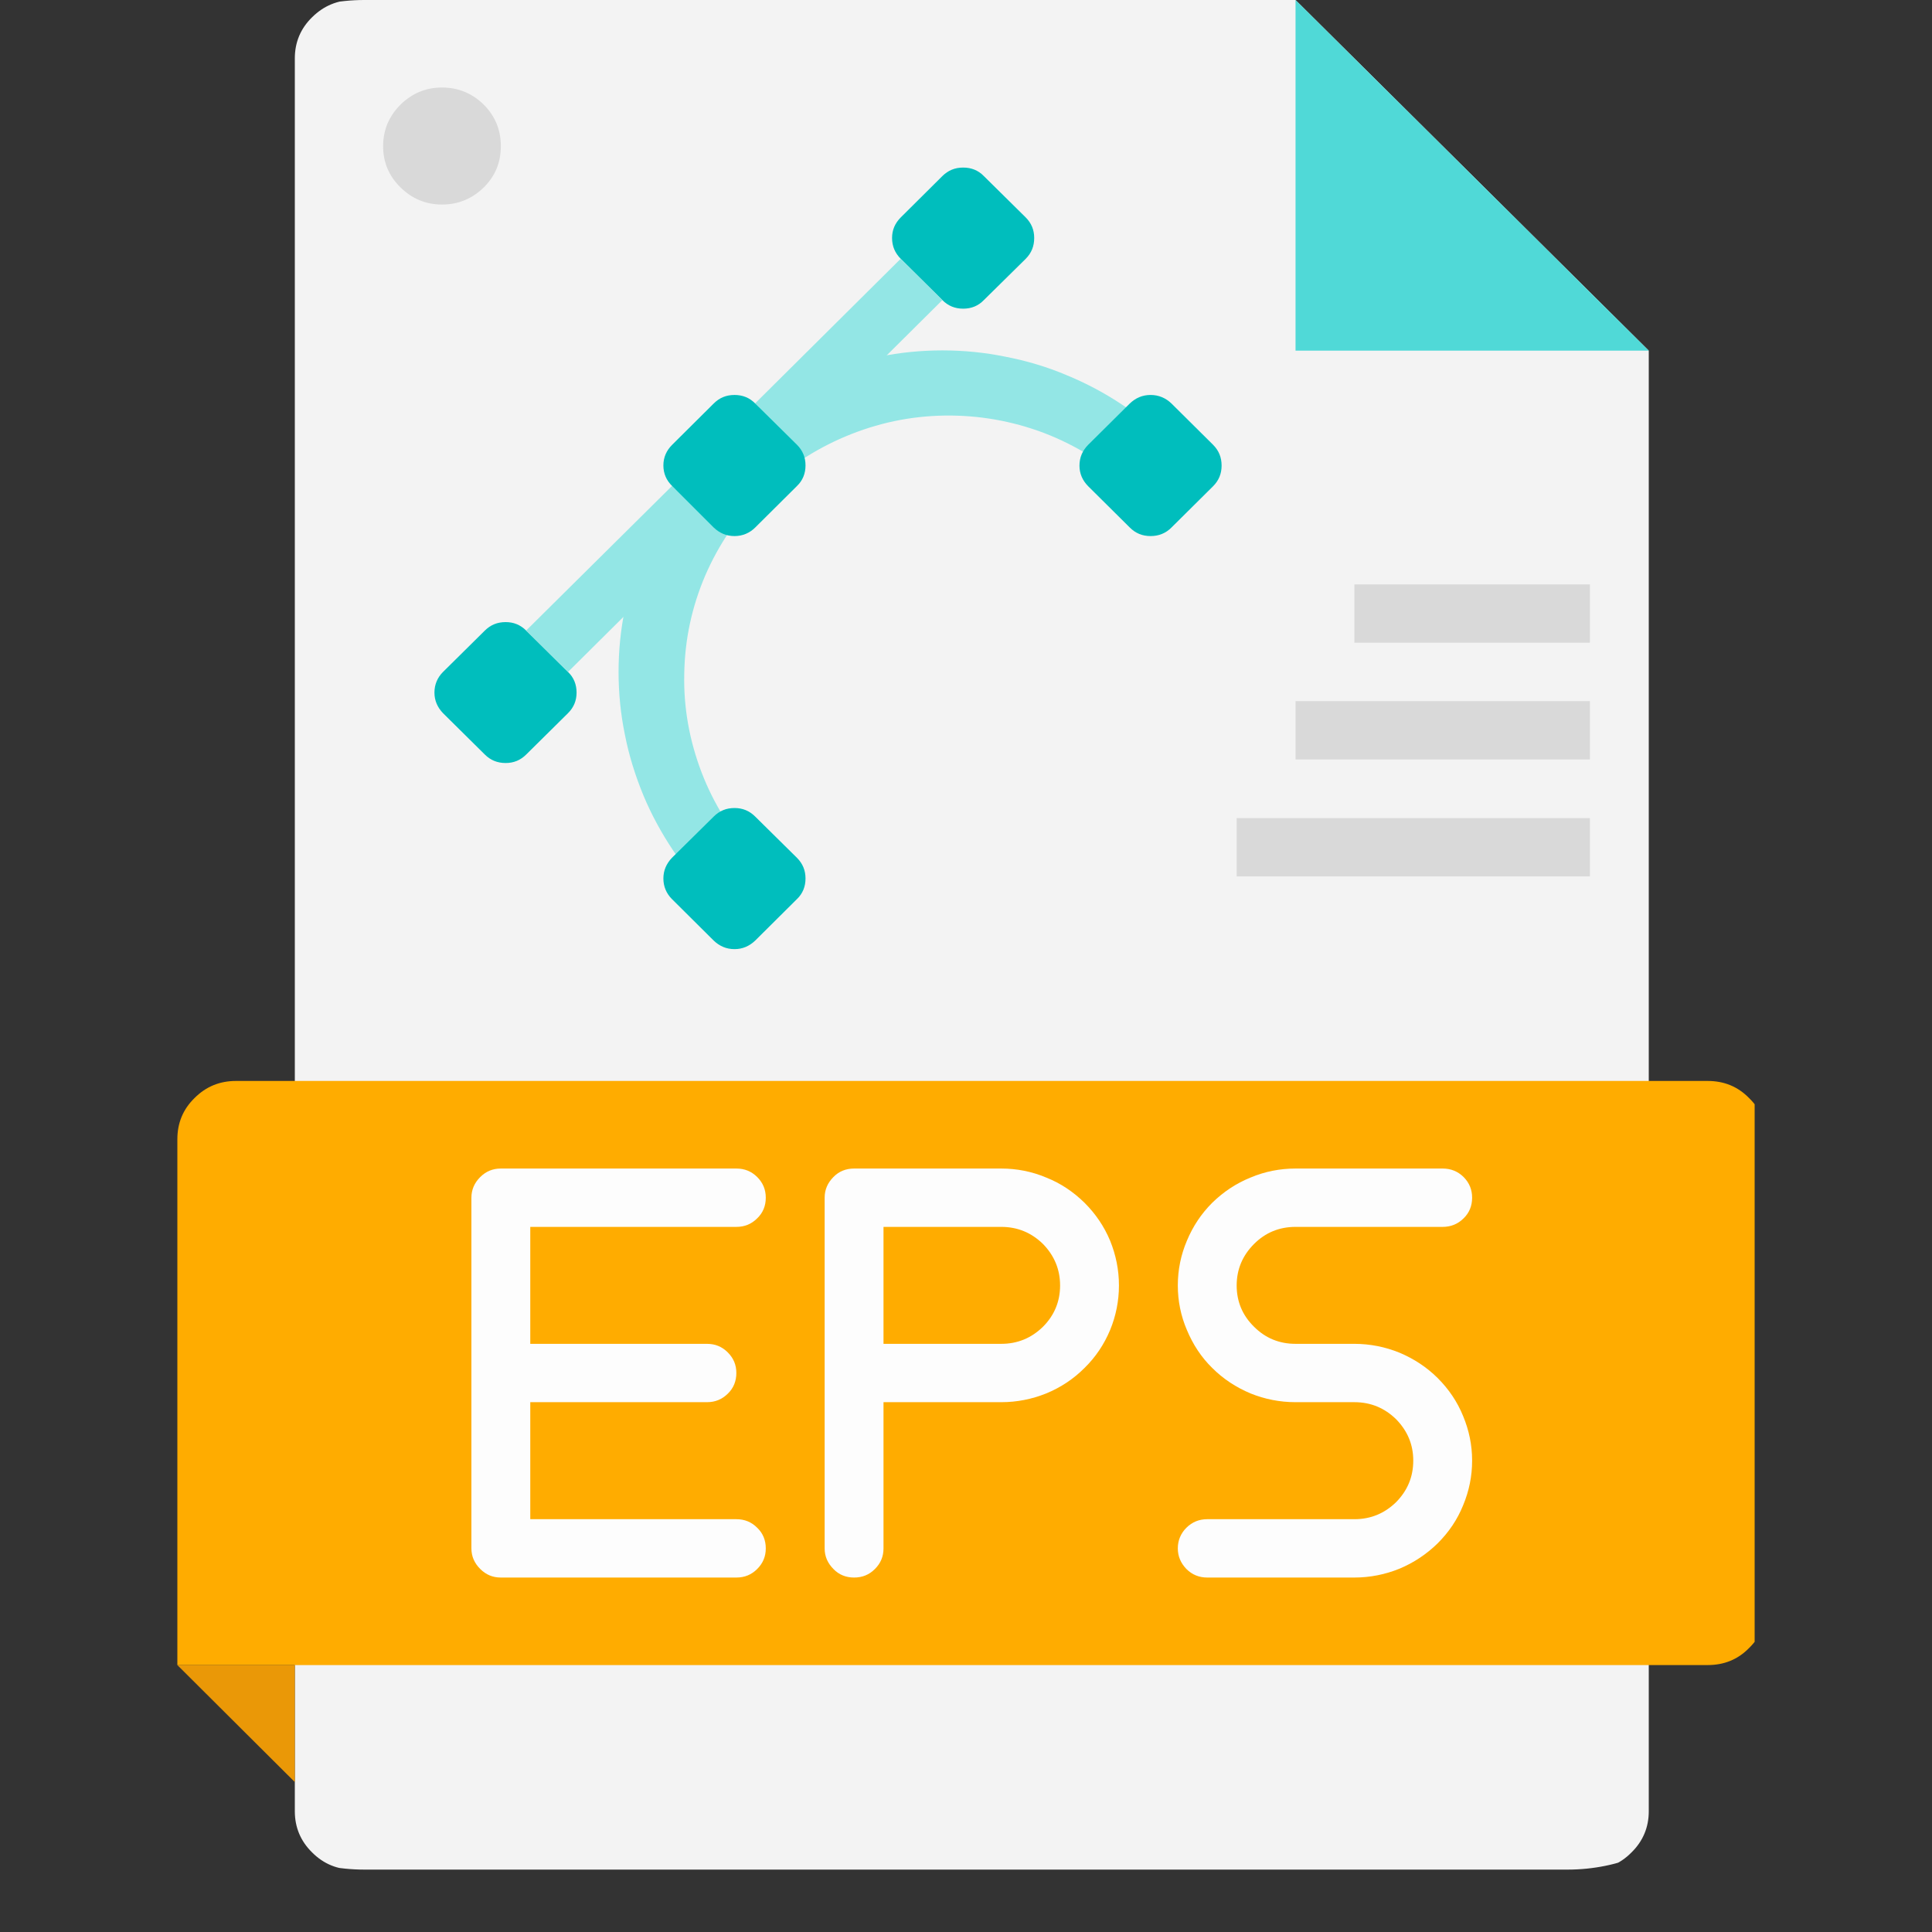
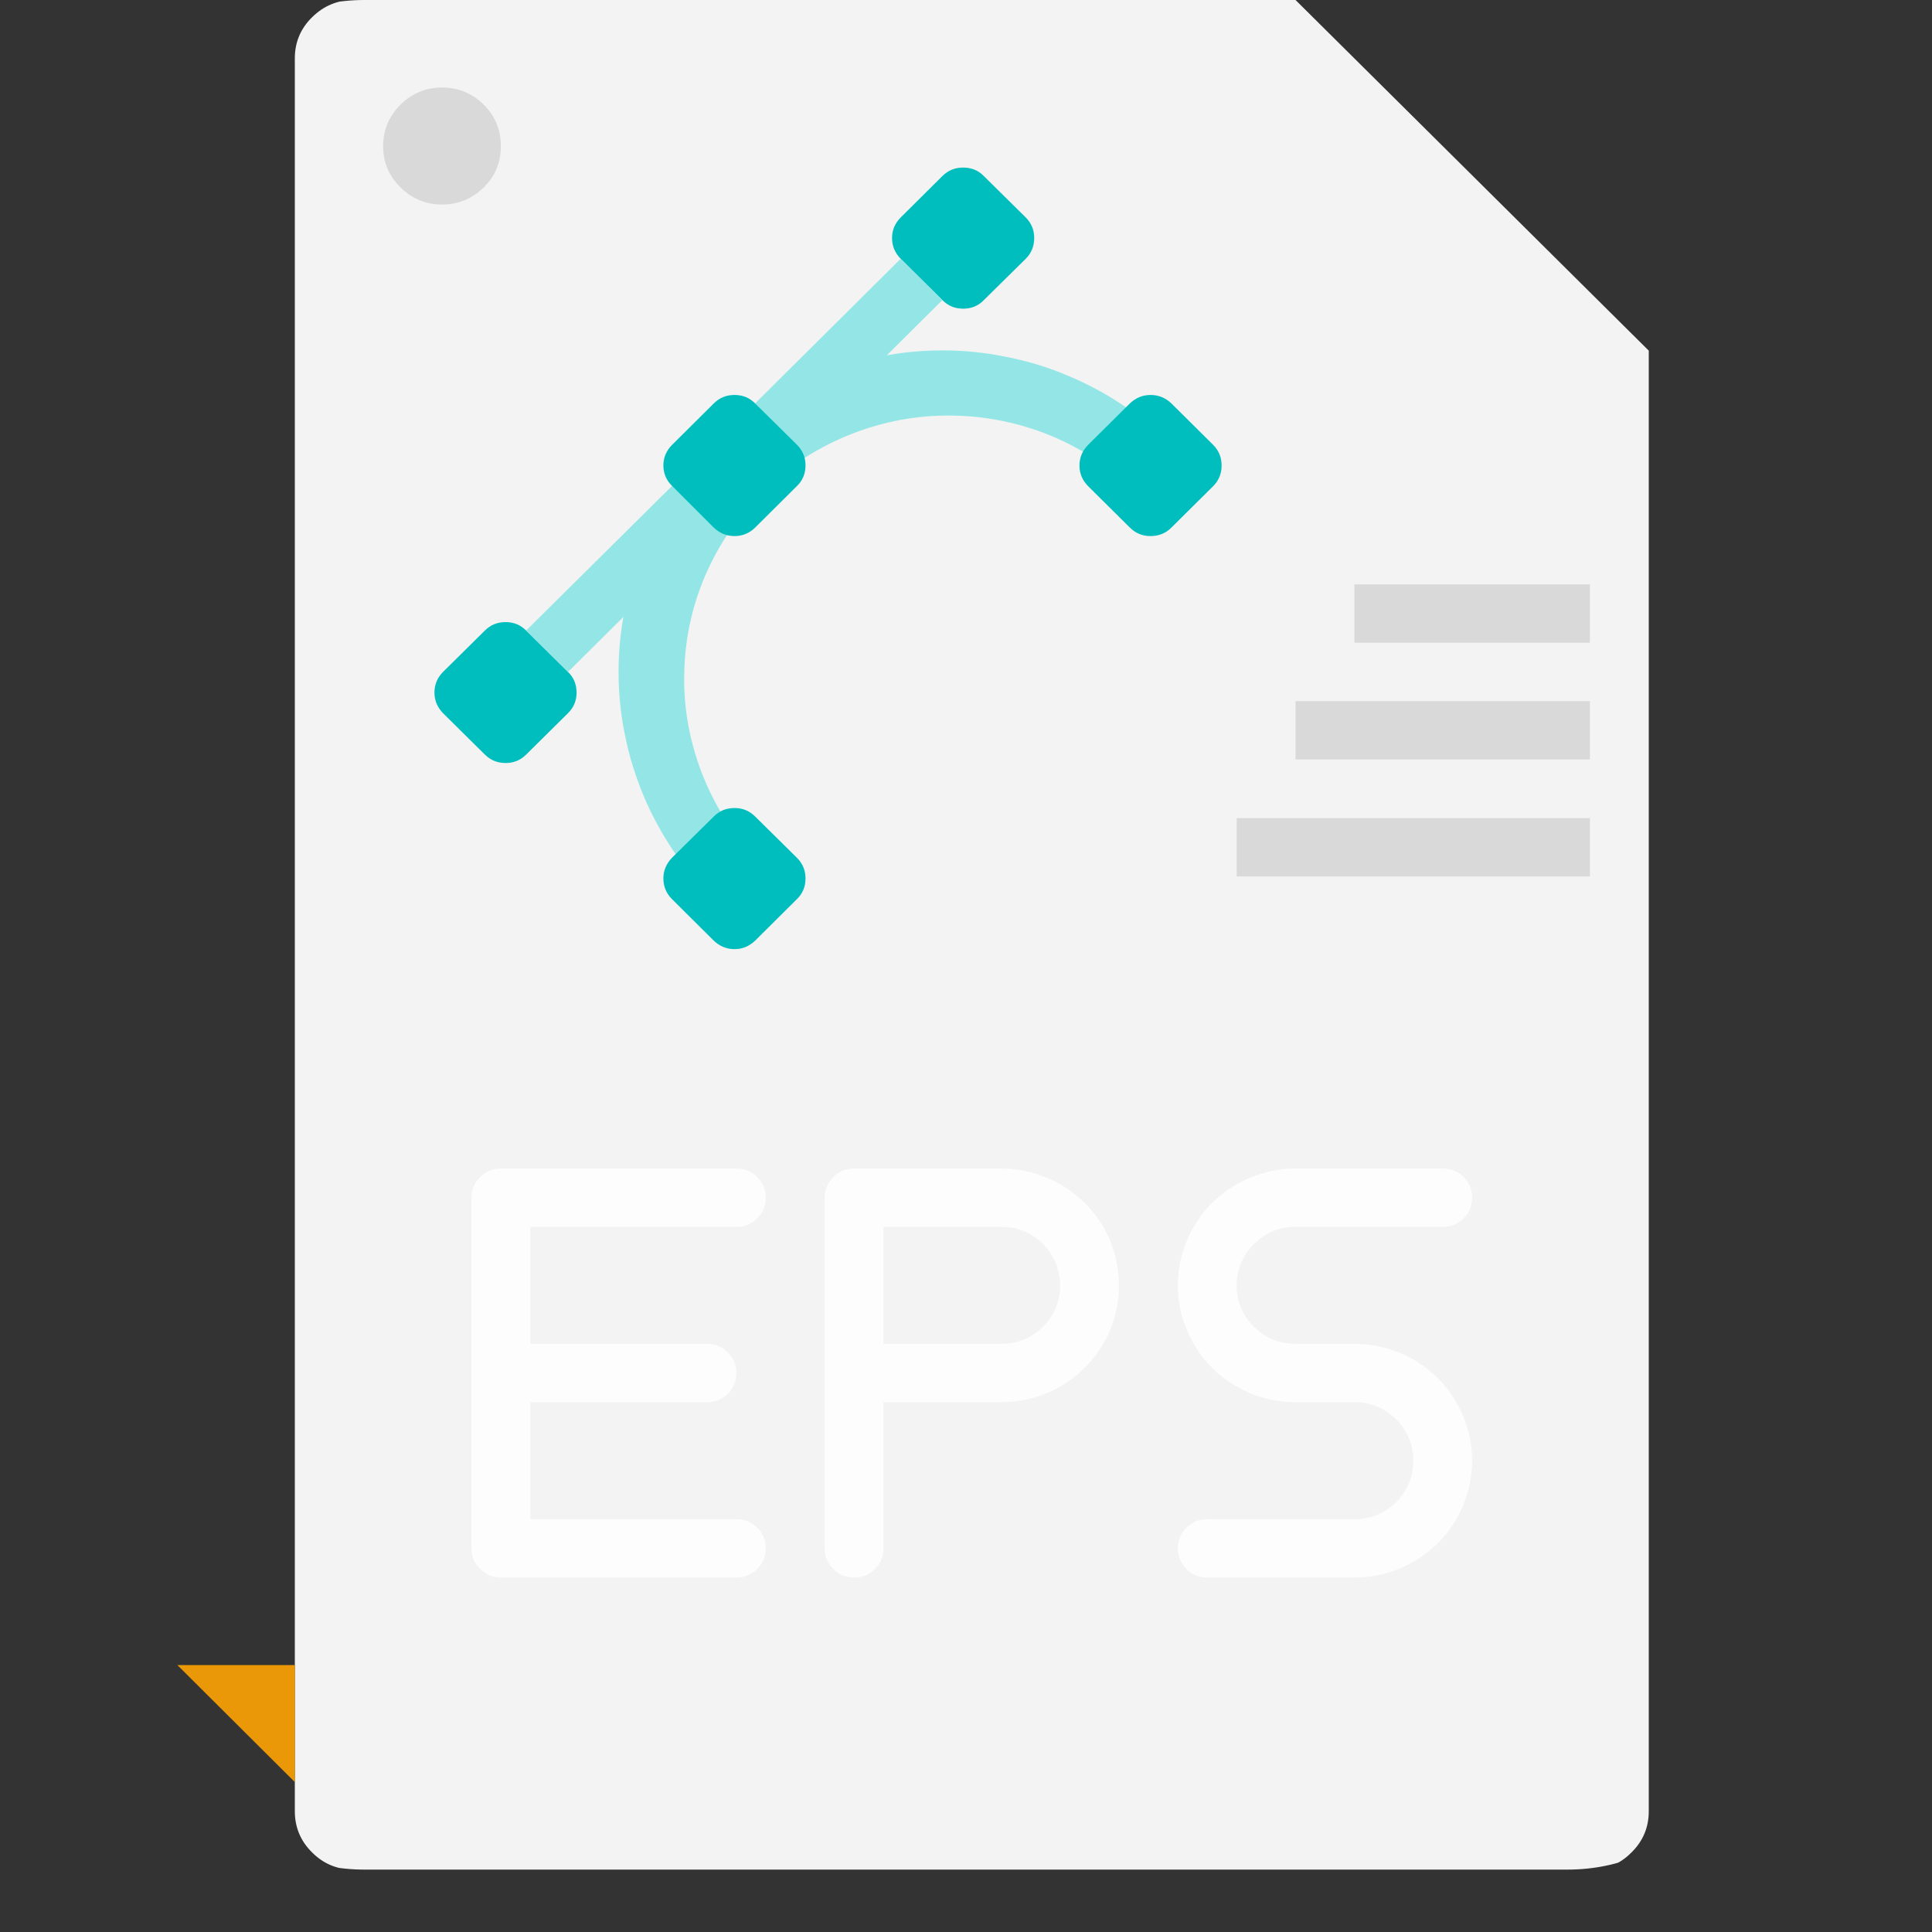
<svg xmlns="http://www.w3.org/2000/svg" width="40" zoomAndPan="magnify" viewBox="0 0 30 30" height="40" preserveAspectRatio="xMidYMid meet" version="1.2">
  <rect x="0" y="0" width="30" height="30" fill="#333333" stroke="none" />
  <defs>
    <clipPath id="010905bd62">
      <path d="M 4 0 L 26 0 L 26 29.031 L 4 29.031 Z M 4 0 " />
    </clipPath>
    <clipPath id="f3192def55">
      <path d="M 2.754 2.902 L 2.754 26.129 C 2.754 27.734 4.051 29.031 5.656 29.031 L 24.344 29.031 C 25.949 29.031 27.246 27.734 27.246 26.129 L 27.246 2.902 C 27.246 1.301 25.949 0 24.344 0 L 5.656 0 C 4.051 0 2.754 1.301 2.754 2.902 Z M 2.754 2.902 " />
    </clipPath>
    <clipPath id="5a077e751d">
      <path d="M 20 0 L 26 0 L 26 6 L 20 6 Z M 20 0 " />
    </clipPath>
    <clipPath id="844506b04e">
-       <path d="M 2.754 2.902 L 2.754 26.129 C 2.754 27.734 4.051 29.031 5.656 29.031 L 24.344 29.031 C 25.949 29.031 27.246 27.734 27.246 26.129 L 27.246 2.902 C 27.246 1.301 25.949 0 24.344 0 L 5.656 0 C 4.051 0 2.754 1.301 2.754 2.902 Z M 2.754 2.902 " />
-     </clipPath>
+       </clipPath>
    <clipPath id="7e3e2429d1">
      <path d="M 2.754 16 L 27.43 16 L 27.43 26 L 2.754 26 Z M 2.754 16 " />
    </clipPath>
    <clipPath id="74f3f3243a">
-       <path d="M 2.754 2.902 L 2.754 26.129 C 2.754 27.734 4.051 29.031 5.656 29.031 L 24.344 29.031 C 25.949 29.031 27.246 27.734 27.246 26.129 L 27.246 2.902 C 27.246 1.301 25.949 0 24.344 0 L 5.656 0 C 4.051 0 2.754 1.301 2.754 2.902 Z M 2.754 2.902 " />
-     </clipPath>
+       </clipPath>
    <clipPath id="797b531e78">
      <path d="M 2.754 25 L 5 25 L 5 28 L 2.754 28 Z M 2.754 25 " />
    </clipPath>
    <clipPath id="062ff9dde5">
      <path d="M 2.754 2.902 L 2.754 26.129 C 2.754 27.734 4.051 29.031 5.656 29.031 L 24.344 29.031 C 25.949 29.031 27.246 27.734 27.246 26.129 L 27.246 2.902 C 27.246 1.301 25.949 0 24.344 0 L 5.656 0 C 4.051 0 2.754 1.301 2.754 2.902 Z M 2.754 2.902 " />
    </clipPath>
    <clipPath id="f17c99b33a">
      <path d="M 12 18 L 18 18 L 18 25 L 12 25 Z M 12 18 " />
    </clipPath>
    <clipPath id="b2d4317918">
      <path d="M 2.754 2.902 L 2.754 26.129 C 2.754 27.734 4.051 29.031 5.656 29.031 L 24.344 29.031 C 25.949 29.031 27.246 27.734 27.246 26.129 L 27.246 2.902 C 27.246 1.301 25.949 0 24.344 0 L 5.656 0 C 4.051 0 2.754 1.301 2.754 2.902 Z M 2.754 2.902 " />
    </clipPath>
    <clipPath id="daba4e6187">
      <path d="M 7 18 L 12 18 L 12 25 L 7 25 Z M 7 18 " />
    </clipPath>
    <clipPath id="3208c58b4c">
      <path d="M 2.754 2.902 L 2.754 26.129 C 2.754 27.734 4.051 29.031 5.656 29.031 L 24.344 29.031 C 25.949 29.031 27.246 27.734 27.246 26.129 L 27.246 2.902 C 27.246 1.301 25.949 0 24.344 0 L 5.656 0 C 4.051 0 2.754 1.301 2.754 2.902 Z M 2.754 2.902 " />
    </clipPath>
    <clipPath id="c55a0451b4">
      <path d="M 18 18 L 23 18 L 23 25 L 18 25 Z M 18 18 " />
    </clipPath>
    <clipPath id="732597aeca">
      <path d="M 2.754 2.902 L 2.754 26.129 C 2.754 27.734 4.051 29.031 5.656 29.031 L 24.344 29.031 C 25.949 29.031 27.246 27.734 27.246 26.129 L 27.246 2.902 C 27.246 1.301 25.949 0 24.344 0 L 5.656 0 C 4.051 0 2.754 1.301 2.754 2.902 Z M 2.754 2.902 " />
    </clipPath>
    <clipPath id="acb0305e76">
      <path d="M 13 2 L 17 2 L 17 5 L 13 5 Z M 13 2 " />
    </clipPath>
    <clipPath id="24b14d5d77">
      <path d="M 2.754 2.902 L 2.754 26.129 C 2.754 27.734 4.051 29.031 5.656 29.031 L 24.344 29.031 C 25.949 29.031 27.246 27.734 27.246 26.129 L 27.246 2.902 C 27.246 1.301 25.949 0 24.344 0 L 5.656 0 C 4.051 0 2.754 1.301 2.754 2.902 Z M 2.754 2.902 " />
    </clipPath>
    <clipPath id="5d12250cfc">
      <path d="M 6 9 L 9 9 L 9 12 L 6 12 Z M 6 9 " />
    </clipPath>
    <clipPath id="3b9ef2ff4a">
      <path d="M 2.754 2.902 L 2.754 26.129 C 2.754 27.734 4.051 29.031 5.656 29.031 L 24.344 29.031 C 25.949 29.031 27.246 27.734 27.246 26.129 L 27.246 2.902 C 27.246 1.301 25.949 0 24.344 0 L 5.656 0 C 4.051 0 2.754 1.301 2.754 2.902 Z M 2.754 2.902 " />
    </clipPath>
    <clipPath id="0c5754c796">
      <path d="M 8 7 L 12 7 L 12 11 L 8 11 Z M 8 7 " />
    </clipPath>
    <clipPath id="16d29ec4e6">
      <path d="M 2.754 2.902 L 2.754 26.129 C 2.754 27.734 4.051 29.031 5.656 29.031 L 24.344 29.031 C 25.949 29.031 27.246 27.734 27.246 26.129 L 27.246 2.902 C 27.246 1.301 25.949 0 24.344 0 L 5.656 0 C 4.051 0 2.754 1.301 2.754 2.902 Z M 2.754 2.902 " />
    </clipPath>
    <clipPath id="50c9550aea">
      <path d="M 11 4 L 15 4 L 15 7 L 11 7 Z M 11 4 " />
    </clipPath>
    <clipPath id="3823748d8e">
      <path d="M 2.754 2.902 L 2.754 26.129 C 2.754 27.734 4.051 29.031 5.656 29.031 L 24.344 29.031 C 25.949 29.031 27.246 27.734 27.246 26.129 L 27.246 2.902 C 27.246 1.301 25.949 0 24.344 0 L 5.656 0 C 4.051 0 2.754 1.301 2.754 2.902 Z M 2.754 2.902 " />
    </clipPath>
    <clipPath id="3e65fac36c">
      <path d="M 9 5 L 19 5 L 19 15 L 9 15 Z M 9 5 " />
    </clipPath>
    <clipPath id="7150ea508b">
      <path d="M 2.754 2.902 L 2.754 26.129 C 2.754 27.734 4.051 29.031 5.656 29.031 L 24.344 29.031 C 25.949 29.031 27.246 27.734 27.246 26.129 L 27.246 2.902 C 27.246 1.301 25.949 0 24.344 0 L 5.656 0 C 4.051 0 2.754 1.301 2.754 2.902 Z M 2.754 2.902 " />
    </clipPath>
    <clipPath id="7ec48620a3">
      <path d="M 10 6 L 13 6 L 13 9 L 10 9 Z M 10 6 " />
    </clipPath>
    <clipPath id="9f12864a44">
      <path d="M 2.754 2.902 L 2.754 26.129 C 2.754 27.734 4.051 29.031 5.656 29.031 L 24.344 29.031 C 25.949 29.031 27.246 27.734 27.246 26.129 L 27.246 2.902 C 27.246 1.301 25.949 0 24.344 0 L 5.656 0 C 4.051 0 2.754 1.301 2.754 2.902 Z M 2.754 2.902 " />
    </clipPath>
    <clipPath id="171212bfdc">
      <path d="M 16 6 L 19 6 L 19 9 L 16 9 Z M 16 6 " />
    </clipPath>
    <clipPath id="d49d9a7720">
      <path d="M 2.754 2.902 L 2.754 26.129 C 2.754 27.734 4.051 29.031 5.656 29.031 L 24.344 29.031 C 25.949 29.031 27.246 27.734 27.246 26.129 L 27.246 2.902 C 27.246 1.301 25.949 0 24.344 0 L 5.656 0 C 4.051 0 2.754 1.301 2.754 2.902 Z M 2.754 2.902 " />
    </clipPath>
    <clipPath id="b91d2ad36f">
      <path d="M 10 12 L 13 12 L 13 15 L 10 15 Z M 10 12 " />
    </clipPath>
    <clipPath id="96b40adbd1">
      <path d="M 2.754 2.902 L 2.754 26.129 C 2.754 27.734 4.051 29.031 5.656 29.031 L 24.344 29.031 C 25.949 29.031 27.246 27.734 27.246 26.129 L 27.246 2.902 C 27.246 1.301 25.949 0 24.344 0 L 5.656 0 C 4.051 0 2.754 1.301 2.754 2.902 Z M 2.754 2.902 " />
    </clipPath>
    <clipPath id="f1efd8f9fb">
      <path d="M 21 9 L 25 9 L 25 10 L 21 10 Z M 21 9 " />
    </clipPath>
    <clipPath id="4d1f7494f6">
      <path d="M 2.754 2.902 L 2.754 26.129 C 2.754 27.734 4.051 29.031 5.656 29.031 L 24.344 29.031 C 25.949 29.031 27.246 27.734 27.246 26.129 L 27.246 2.902 C 27.246 1.301 25.949 0 24.344 0 L 5.656 0 C 4.051 0 2.754 1.301 2.754 2.902 Z M 2.754 2.902 " />
    </clipPath>
    <clipPath id="4a625d6b67">
      <path d="M 20 10 L 25 10 L 25 12 L 20 12 Z M 20 10 " />
    </clipPath>
    <clipPath id="de85598a55">
      <path d="M 2.754 2.902 L 2.754 26.129 C 2.754 27.734 4.051 29.031 5.656 29.031 L 24.344 29.031 C 25.949 29.031 27.246 27.734 27.246 26.129 L 27.246 2.902 C 27.246 1.301 25.949 0 24.344 0 L 5.656 0 C 4.051 0 2.754 1.301 2.754 2.902 Z M 2.754 2.902 " />
    </clipPath>
    <clipPath id="816a3b0efc">
      <path d="M 19 12 L 25 12 L 25 14 L 19 14 Z M 19 12 " />
    </clipPath>
    <clipPath id="9c345ed085">
      <path d="M 2.754 2.902 L 2.754 26.129 C 2.754 27.734 4.051 29.031 5.656 29.031 L 24.344 29.031 C 25.949 29.031 27.246 27.734 27.246 26.129 L 27.246 2.902 C 27.246 1.301 25.949 0 24.344 0 L 5.656 0 C 4.051 0 2.754 1.301 2.754 2.902 Z M 2.754 2.902 " />
    </clipPath>
    <clipPath id="cced77a275">
      <path d="M 5 1 L 8 1 L 8 4 L 5 4 Z M 5 1 " />
    </clipPath>
    <clipPath id="2a08274846">
      <path d="M 2.754 2.902 L 2.754 26.129 C 2.754 27.734 4.051 29.031 5.656 29.031 L 24.344 29.031 C 25.949 29.031 27.246 27.734 27.246 26.129 L 27.246 2.902 C 27.246 1.301 25.949 0 24.344 0 L 5.656 0 C 4.051 0 2.754 1.301 2.754 2.902 Z M 2.754 2.902 " />
    </clipPath>
  </defs>
  <g id="3503364bab">
    <g clip-rule="nonzero" clip-path="url(#010905bd62)">
      <g clip-rule="nonzero" clip-path="url(#f3192def55)">
        <path style=" stroke:none;fill-rule:nonzero;fill:#f3f3f3;fill-opacity:1;" d="M 25.602 5.445 L 25.602 28.125 C 25.602 28.375 25.512 28.59 25.332 28.766 C 25.156 28.945 24.941 29.031 24.688 29.031 L 5.492 29.031 C 5.242 29.031 5.027 28.945 4.848 28.766 C 4.668 28.59 4.578 28.375 4.578 28.125 L 4.578 0.906 C 4.578 0.656 4.668 0.441 4.848 0.266 C 5.027 0.09 5.242 0 5.492 0 L 20.117 0 Z M 25.602 5.445 " />
      </g>
    </g>
    <g clip-rule="nonzero" clip-path="url(#5a077e751d)">
      <g clip-rule="nonzero" clip-path="url(#844506b04e)">
        <path style=" stroke:none;fill-rule:nonzero;fill:#50d9d7;fill-opacity:1;" d="M 25.602 5.445 L 20.117 5.445 L 20.117 0 Z M 25.602 5.445 " />
      </g>
    </g>
    <g clip-rule="nonzero" clip-path="url(#7e3e2429d1)">
      <g clip-rule="nonzero" clip-path="url(#74f3f3243a)">
        <path style=" stroke:none;fill-rule:nonzero;fill:#ffac00;fill-opacity:1;" d="M 3.664 16.785 L 26.516 16.785 C 26.77 16.785 26.984 16.871 27.16 17.051 C 27.34 17.227 27.43 17.441 27.43 17.691 L 27.43 24.949 C 27.43 25.199 27.34 25.414 27.16 25.59 C 26.984 25.77 26.77 25.855 26.516 25.855 L 2.754 25.855 L 2.754 17.691 C 2.754 17.441 2.84 17.227 3.02 17.051 C 3.199 16.871 3.414 16.785 3.664 16.785 Z M 3.664 16.785 " />
      </g>
    </g>
    <g clip-rule="nonzero" clip-path="url(#797b531e78)">
      <g clip-rule="nonzero" clip-path="url(#062ff9dde5)">
        <path style=" stroke:none;fill-rule:nonzero;fill:#ea9807;fill-opacity:1;" d="M 2.754 25.855 L 4.578 27.672 L 4.578 25.855 Z M 2.754 25.855 " />
      </g>
    </g>
    <g clip-rule="nonzero" clip-path="url(#f17c99b33a)">
      <g clip-rule="nonzero" clip-path="url(#b2d4317918)">
        <path style=" stroke:none;fill-rule:nonzero;fill:#fdfdfd;fill-opacity:1;" d="M 15.547 18.145 L 13.262 18.145 C 13.137 18.145 13.027 18.188 12.941 18.277 C 12.852 18.367 12.805 18.473 12.805 18.598 L 12.805 24.043 C 12.805 24.168 12.852 24.273 12.941 24.363 C 13.027 24.453 13.137 24.496 13.262 24.496 C 13.391 24.496 13.496 24.453 13.586 24.363 C 13.676 24.273 13.719 24.168 13.719 24.043 L 13.719 21.773 L 15.547 21.773 C 15.789 21.773 16.023 21.727 16.246 21.637 C 16.473 21.543 16.668 21.414 16.84 21.242 C 17.012 21.074 17.145 20.875 17.238 20.652 C 17.328 20.434 17.375 20.199 17.375 19.961 C 17.375 19.719 17.328 19.488 17.238 19.266 C 17.145 19.043 17.012 18.848 16.84 18.676 C 16.668 18.508 16.473 18.375 16.246 18.285 C 16.023 18.191 15.789 18.145 15.547 18.145 Z M 15.547 20.867 L 13.719 20.867 L 13.719 19.051 L 15.547 19.051 C 15.801 19.051 16.016 19.141 16.195 19.316 C 16.371 19.496 16.461 19.711 16.461 19.961 C 16.461 20.211 16.371 20.426 16.195 20.602 C 16.016 20.777 15.801 20.867 15.547 20.867 Z M 15.547 20.867 " />
      </g>
    </g>
    <g clip-rule="nonzero" clip-path="url(#daba4e6187)">
      <g clip-rule="nonzero" clip-path="url(#3208c58b4c)">
        <path style=" stroke:none;fill-rule:nonzero;fill:#fdfdfd;fill-opacity:1;" d="M 11.434 19.051 C 11.562 19.051 11.668 19.008 11.758 18.918 C 11.848 18.832 11.891 18.723 11.891 18.598 C 11.891 18.473 11.848 18.367 11.758 18.277 C 11.668 18.188 11.562 18.145 11.434 18.145 L 7.777 18.145 C 7.652 18.145 7.547 18.188 7.457 18.277 C 7.367 18.367 7.32 18.473 7.32 18.598 L 7.32 24.043 C 7.32 24.168 7.367 24.273 7.457 24.363 C 7.547 24.453 7.652 24.496 7.777 24.496 L 11.434 24.496 C 11.562 24.496 11.668 24.453 11.758 24.363 C 11.848 24.273 11.891 24.168 11.891 24.043 C 11.891 23.918 11.848 23.809 11.758 23.723 C 11.668 23.633 11.562 23.59 11.434 23.59 L 8.234 23.59 L 8.234 21.773 L 10.977 21.773 C 11.105 21.773 11.211 21.73 11.301 21.641 C 11.391 21.555 11.434 21.445 11.434 21.32 C 11.434 21.195 11.391 21.09 11.301 21 C 11.211 20.91 11.105 20.867 10.977 20.867 L 8.234 20.867 L 8.234 19.051 Z M 11.434 19.051 " />
      </g>
    </g>
    <g clip-rule="nonzero" clip-path="url(#c55a0451b4)">
      <g clip-rule="nonzero" clip-path="url(#732597aeca)">
        <path style=" stroke:none;fill-rule:nonzero;fill:#fdfdfd;fill-opacity:1;" d="M 21.031 20.867 L 20.117 20.867 C 19.863 20.867 19.648 20.777 19.473 20.602 C 19.293 20.426 19.203 20.211 19.203 19.961 C 19.203 19.711 19.293 19.496 19.473 19.316 C 19.648 19.141 19.863 19.051 20.117 19.051 L 22.402 19.051 C 22.527 19.051 22.637 19.008 22.727 18.918 C 22.816 18.832 22.859 18.723 22.859 18.598 C 22.859 18.473 22.816 18.367 22.727 18.277 C 22.637 18.188 22.527 18.145 22.402 18.145 L 20.117 18.145 C 19.875 18.145 19.641 18.191 19.418 18.285 C 19.195 18.375 18.996 18.508 18.824 18.676 C 18.652 18.848 18.523 19.043 18.43 19.266 C 18.336 19.488 18.289 19.719 18.289 19.961 C 18.289 20.199 18.336 20.434 18.43 20.652 C 18.523 20.875 18.652 21.074 18.824 21.242 C 18.996 21.414 19.195 21.543 19.418 21.637 C 19.641 21.727 19.875 21.773 20.117 21.773 L 21.031 21.773 C 21.285 21.773 21.5 21.863 21.68 22.039 C 21.855 22.219 21.945 22.43 21.945 22.68 C 21.945 22.934 21.855 23.145 21.68 23.324 C 21.5 23.5 21.285 23.59 21.031 23.59 L 18.746 23.59 C 18.621 23.59 18.512 23.633 18.422 23.723 C 18.336 23.809 18.289 23.918 18.289 24.043 C 18.289 24.168 18.336 24.273 18.422 24.363 C 18.512 24.453 18.621 24.496 18.746 24.496 L 21.031 24.496 C 21.273 24.496 21.508 24.449 21.73 24.359 C 21.953 24.266 22.152 24.133 22.324 23.965 C 22.496 23.793 22.629 23.598 22.719 23.375 C 22.812 23.152 22.859 22.922 22.859 22.68 C 22.859 22.441 22.812 22.211 22.719 21.988 C 22.629 21.766 22.496 21.57 22.324 21.398 C 22.152 21.227 21.953 21.098 21.73 21.004 C 21.508 20.914 21.273 20.867 21.031 20.867 Z M 21.031 20.867 " />
      </g>
    </g>
    <g clip-rule="nonzero" clip-path="url(#acb0305e76)">
      <g clip-rule="nonzero" clip-path="url(#24b14d5d77)">
        <path style=" stroke:none;fill-rule:nonzero;fill:#00bebd;fill-opacity:1;" d="M 13.988 3.375 L 14.633 2.734 C 14.723 2.645 14.828 2.602 14.957 2.602 C 15.082 2.602 15.191 2.645 15.277 2.734 L 15.926 3.375 C 16.016 3.465 16.059 3.57 16.059 3.695 C 16.059 3.824 16.016 3.93 15.926 4.02 L 15.277 4.66 C 15.191 4.75 15.082 4.793 14.957 4.793 C 14.828 4.793 14.723 4.75 14.633 4.66 L 13.988 4.02 C 13.898 3.93 13.852 3.824 13.852 3.695 C 13.852 3.57 13.898 3.465 13.988 3.375 Z M 13.988 3.375 " />
      </g>
    </g>
    <g clip-rule="nonzero" clip-path="url(#5d12250cfc)">
      <g clip-rule="nonzero" clip-path="url(#3b9ef2ff4a)">
        <path style=" stroke:none;fill-rule:nonzero;fill:#00bebd;fill-opacity:1;" d="M 6.879 10.434 L 7.527 9.793 C 7.617 9.703 7.723 9.66 7.852 9.66 C 7.977 9.66 8.082 9.703 8.172 9.793 L 8.82 10.434 C 8.91 10.52 8.953 10.629 8.953 10.754 C 8.953 10.879 8.91 10.984 8.82 11.074 L 8.172 11.715 C 8.082 11.805 7.977 11.848 7.852 11.848 C 7.723 11.848 7.617 11.805 7.527 11.715 L 6.879 11.074 C 6.793 10.984 6.746 10.879 6.746 10.754 C 6.746 10.629 6.793 10.52 6.879 10.434 Z M 6.879 10.434 " />
      </g>
    </g>
    <g clip-rule="nonzero" clip-path="url(#0c5754c796)">
      <g clip-rule="nonzero" clip-path="url(#16d29ec4e6)">
        <path style=" stroke:none;fill-rule:nonzero;fill:#93e6e5;fill-opacity:1;" d="M 8.172 9.789 L 10.438 7.543 L 11.082 8.188 L 8.82 10.434 Z M 8.172 9.789 " />
      </g>
    </g>
    <g clip-rule="nonzero" clip-path="url(#50c9550aea)">
      <g clip-rule="nonzero" clip-path="url(#3823748d8e)">
-         <path style=" stroke:none;fill-rule:nonzero;fill:#93e6e5;fill-opacity:1;" d="M 11.723 6.266 L 13.984 4.02 L 14.633 4.66 L 12.371 6.906 Z M 11.723 6.266 " />
+         <path style=" stroke:none;fill-rule:nonzero;fill:#93e6e5;fill-opacity:1;" d="M 11.723 6.266 L 13.984 4.02 L 14.633 4.66 L 12.371 6.906 M 11.723 6.266 " />
      </g>
    </g>
    <g clip-rule="nonzero" clip-path="url(#3e65fac36c)">
      <g clip-rule="nonzero" clip-path="url(#7150ea508b)">
        <path style=" stroke:none;fill-rule:nonzero;fill:#93e6e5;fill-opacity:1;" d="M 17.539 7.547 C 17.148 7.188 16.707 6.914 16.211 6.723 C 15.711 6.535 15.195 6.445 14.664 6.453 C 14.133 6.461 13.621 6.57 13.129 6.777 C 12.637 6.984 12.203 7.273 11.828 7.648 C 11.453 8.023 11.16 8.453 10.949 8.941 C 10.742 9.426 10.633 9.934 10.625 10.465 C 10.613 10.992 10.707 11.504 10.895 11.996 C 11.086 12.492 11.363 12.93 11.727 13.32 C 11.816 13.406 11.863 13.516 11.863 13.641 C 11.863 13.766 11.816 13.875 11.727 13.961 C 11.637 14.051 11.531 14.098 11.402 14.098 C 11.277 14.098 11.168 14.051 11.078 13.961 C 10.844 13.73 10.637 13.48 10.453 13.207 C 10.27 12.934 10.113 12.645 9.988 12.344 C 9.863 12.039 9.766 11.73 9.703 11.406 C 9.637 11.086 9.605 10.762 9.605 10.434 C 9.605 10.105 9.637 9.781 9.703 9.461 C 9.766 9.137 9.863 8.828 9.988 8.523 C 10.113 8.219 10.27 7.934 10.453 7.66 C 10.637 7.387 10.844 7.137 11.078 6.902 C 11.312 6.672 11.566 6.465 11.84 6.285 C 12.113 6.102 12.406 5.949 12.711 5.824 C 13.016 5.695 13.328 5.602 13.652 5.539 C 13.977 5.473 14.305 5.441 14.633 5.441 C 14.965 5.441 15.289 5.473 15.613 5.539 C 15.938 5.602 16.254 5.695 16.559 5.824 C 16.863 5.949 17.152 6.102 17.426 6.285 C 17.703 6.465 17.957 6.672 18.188 6.902 C 18.277 6.992 18.324 7.102 18.324 7.227 C 18.324 7.352 18.277 7.461 18.188 7.547 C 18.098 7.637 17.992 7.68 17.863 7.68 C 17.738 7.68 17.629 7.637 17.539 7.547 Z M 17.539 7.547 " />
      </g>
    </g>
    <g clip-rule="nonzero" clip-path="url(#7ec48620a3)">
      <g clip-rule="nonzero" clip-path="url(#9f12864a44)">
        <path style=" stroke:none;fill-rule:nonzero;fill:#00bebd;fill-opacity:1;" d="M 10.438 6.906 L 11.082 6.266 C 11.172 6.176 11.277 6.133 11.406 6.133 C 11.531 6.133 11.641 6.176 11.727 6.266 L 12.375 6.906 C 12.465 6.996 12.508 7.102 12.508 7.227 C 12.508 7.352 12.465 7.461 12.375 7.547 L 11.727 8.191 C 11.641 8.277 11.531 8.324 11.406 8.324 C 11.277 8.324 11.172 8.277 11.082 8.191 L 10.438 7.547 C 10.348 7.461 10.301 7.352 10.301 7.227 C 10.301 7.102 10.348 6.996 10.438 6.906 Z M 10.438 6.906 " />
      </g>
    </g>
    <g clip-rule="nonzero" clip-path="url(#171212bfdc)">
      <g clip-rule="nonzero" clip-path="url(#d49d9a7720)">
        <path style=" stroke:none;fill-rule:nonzero;fill:#00bebd;fill-opacity:1;" d="M 16.898 6.906 L 17.543 6.266 C 17.633 6.18 17.738 6.133 17.867 6.133 C 17.992 6.133 18.102 6.18 18.191 6.266 L 18.836 6.906 C 18.926 6.996 18.969 7.102 18.969 7.23 C 18.969 7.355 18.926 7.461 18.836 7.551 L 18.191 8.191 C 18.102 8.281 17.992 8.324 17.867 8.324 C 17.738 8.324 17.633 8.281 17.543 8.191 L 16.898 7.551 C 16.809 7.461 16.762 7.355 16.762 7.23 C 16.762 7.102 16.809 6.996 16.898 6.906 Z M 16.898 6.906 " />
      </g>
    </g>
    <g clip-rule="nonzero" clip-path="url(#b91d2ad36f)">
      <g clip-rule="nonzero" clip-path="url(#96b40adbd1)">
        <path style=" stroke:none;fill-rule:nonzero;fill:#00bebd;fill-opacity:1;" d="M 10.434 13.32 L 11.082 12.68 C 11.172 12.59 11.277 12.547 11.406 12.547 C 11.531 12.547 11.637 12.59 11.727 12.68 L 12.375 13.32 C 12.465 13.41 12.508 13.516 12.508 13.641 C 12.508 13.766 12.465 13.875 12.375 13.961 L 11.727 14.605 C 11.637 14.691 11.531 14.738 11.406 14.738 C 11.277 14.738 11.172 14.691 11.082 14.605 L 10.434 13.961 C 10.348 13.875 10.301 13.766 10.301 13.641 C 10.301 13.516 10.348 13.41 10.434 13.32 Z M 10.434 13.32 " />
      </g>
    </g>
    <g clip-rule="nonzero" clip-path="url(#f1efd8f9fb)">
      <g clip-rule="nonzero" clip-path="url(#4d1f7494f6)">
        <path style=" stroke:none;fill-rule:nonzero;fill:#d9d9d9;fill-opacity:1;" d="M 21.031 9.074 L 24.688 9.074 L 24.688 9.98 L 21.031 9.98 Z M 21.031 9.074 " />
      </g>
    </g>
    <g clip-rule="nonzero" clip-path="url(#4a625d6b67)">
      <g clip-rule="nonzero" clip-path="url(#de85598a55)">
        <path style=" stroke:none;fill-rule:nonzero;fill:#d9d9d9;fill-opacity:1;" d="M 20.117 10.887 L 24.688 10.887 L 24.688 11.793 L 20.117 11.793 Z M 20.117 10.887 " />
      </g>
    </g>
    <g clip-rule="nonzero" clip-path="url(#816a3b0efc)">
      <g clip-rule="nonzero" clip-path="url(#9c345ed085)">
        <path style=" stroke:none;fill-rule:nonzero;fill:#d9d9d9;fill-opacity:1;" d="M 19.203 12.703 L 24.688 12.703 L 24.688 13.609 L 19.203 13.609 Z M 19.203 12.703 " />
      </g>
    </g>
    <g clip-rule="nonzero" clip-path="url(#cced77a275)">
      <g clip-rule="nonzero" clip-path="url(#2a08274846)">
        <path style=" stroke:none;fill-rule:nonzero;fill:#d9d9d9;fill-opacity:1;" d="M 7.777 2.27 C 7.777 2.52 7.691 2.734 7.512 2.91 C 7.332 3.086 7.117 3.176 6.863 3.176 C 6.613 3.176 6.398 3.086 6.219 2.91 C 6.039 2.734 5.949 2.52 5.949 2.27 C 5.949 2.02 6.039 1.805 6.219 1.625 C 6.398 1.449 6.613 1.359 6.863 1.359 C 7.117 1.359 7.332 1.449 7.512 1.625 C 7.691 1.805 7.777 2.02 7.777 2.27 Z M 7.777 2.27 " />
      </g>
    </g>
  </g>
</svg>